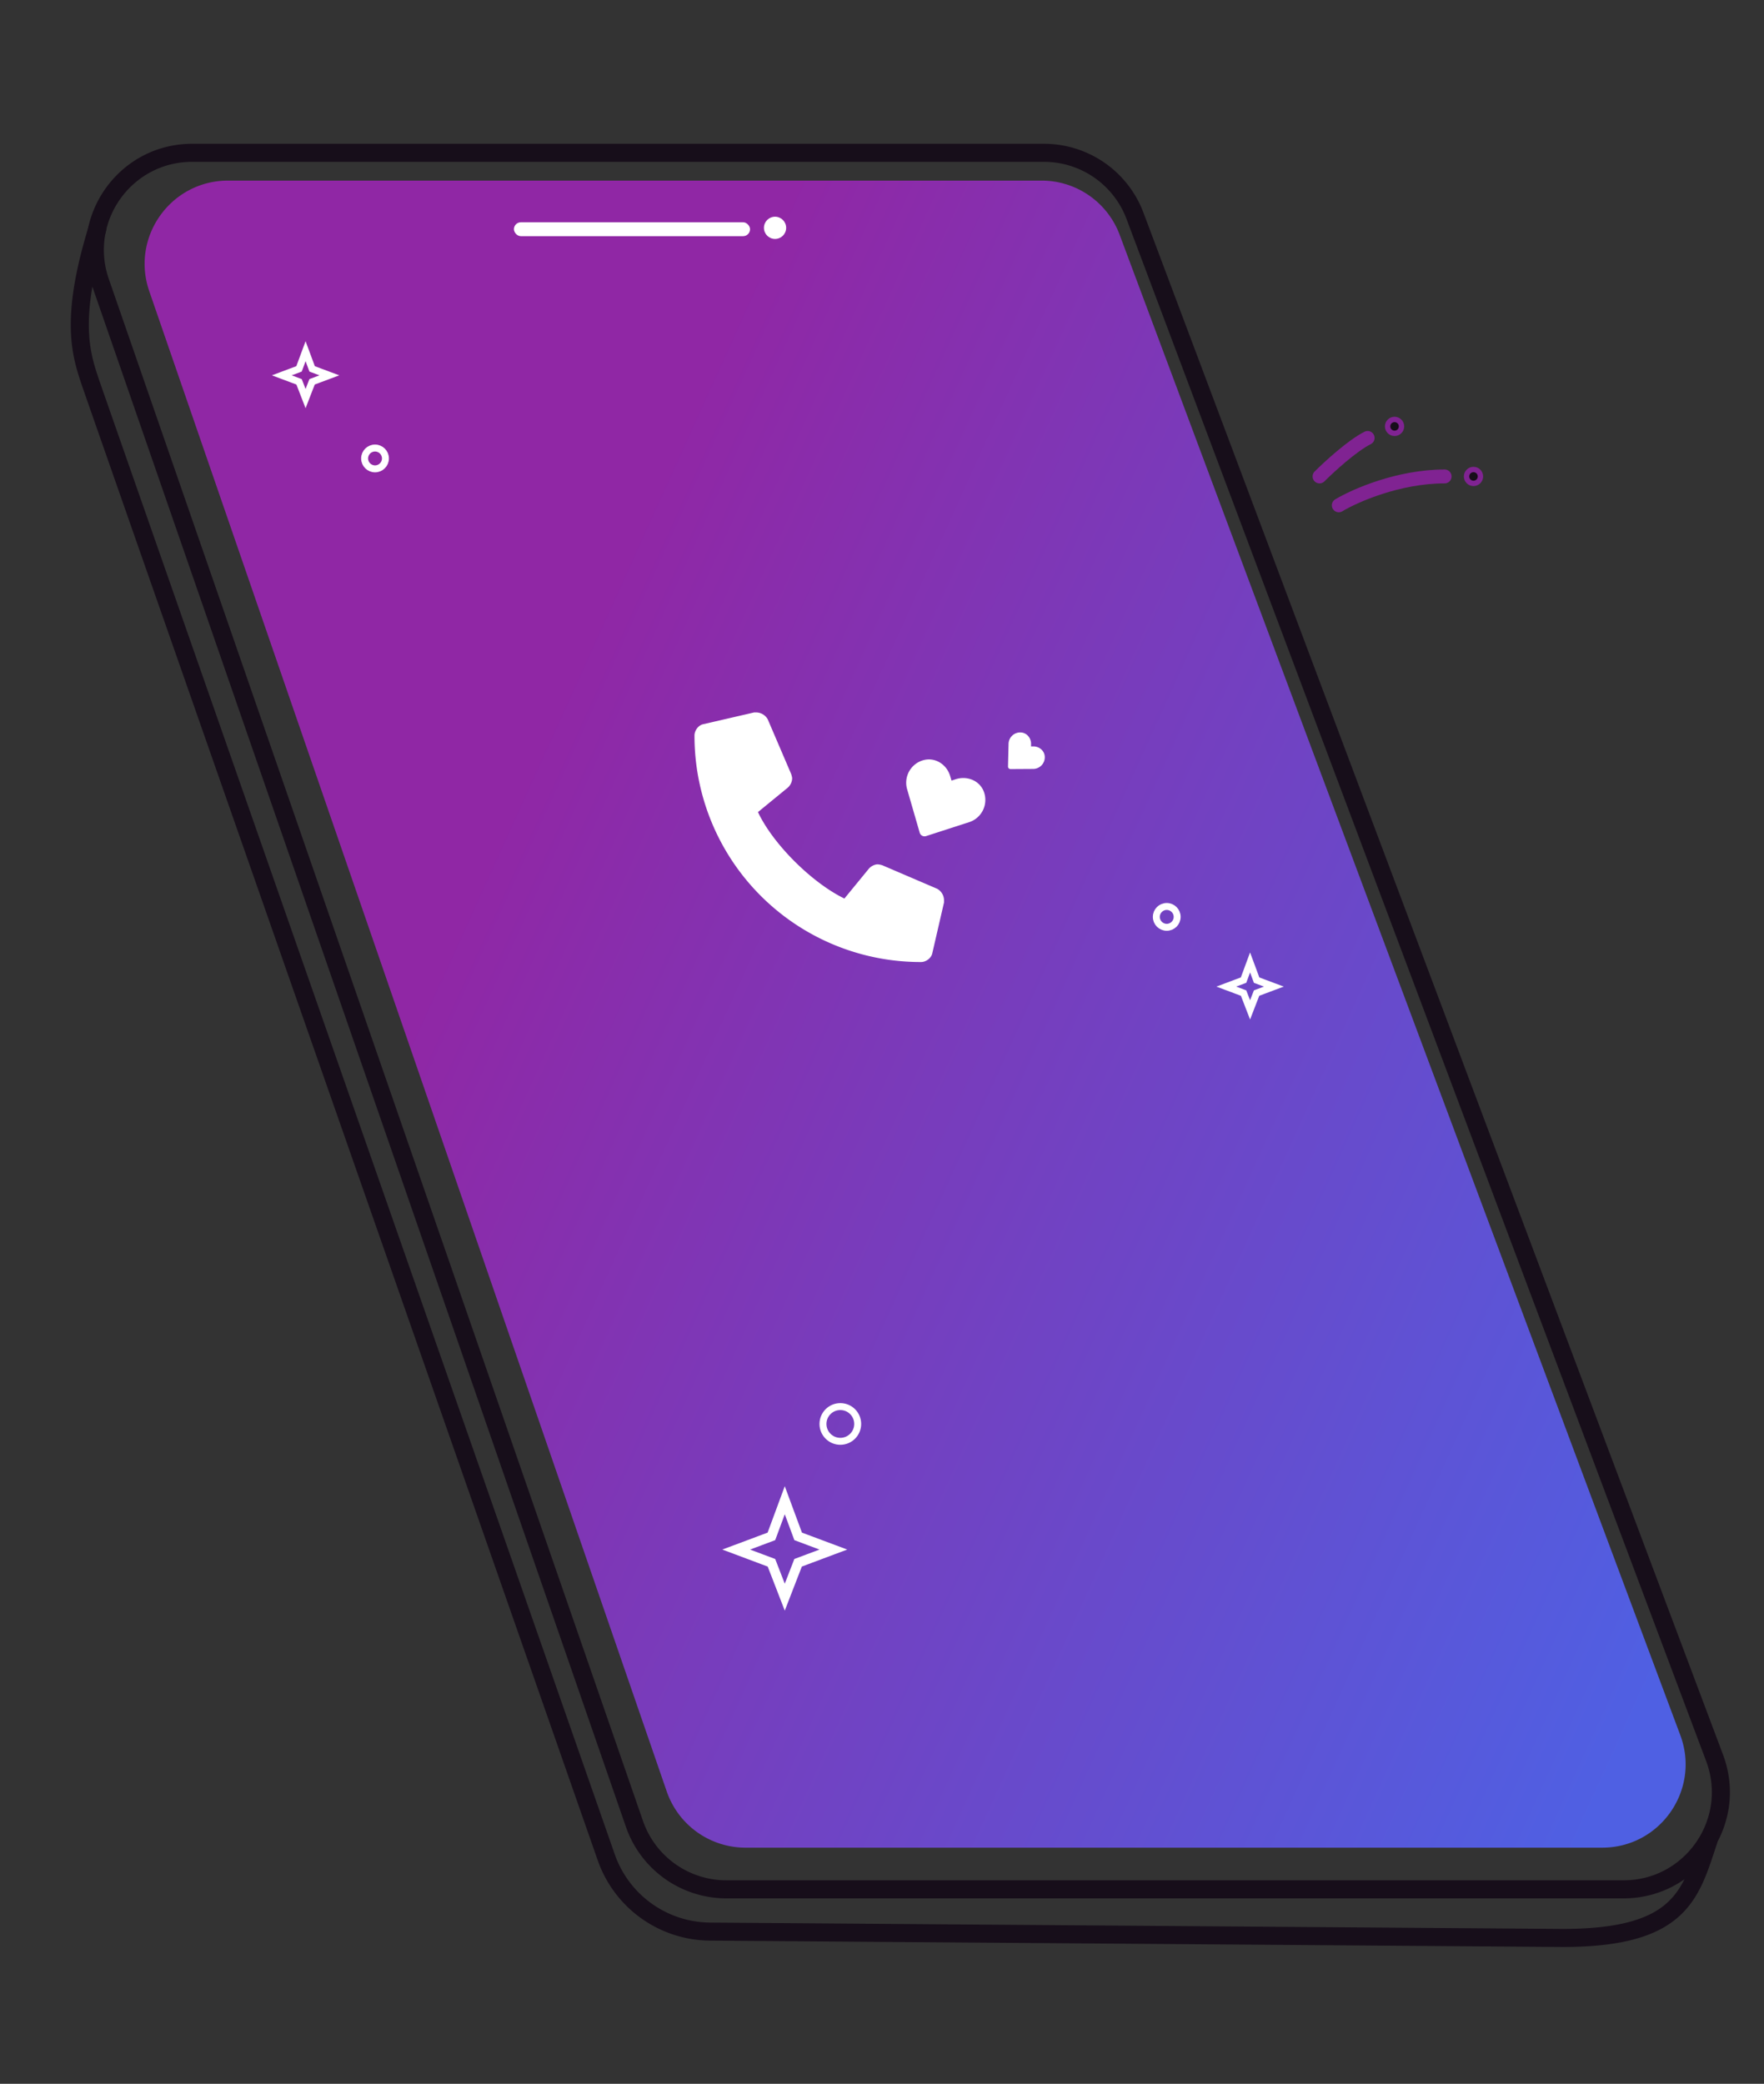
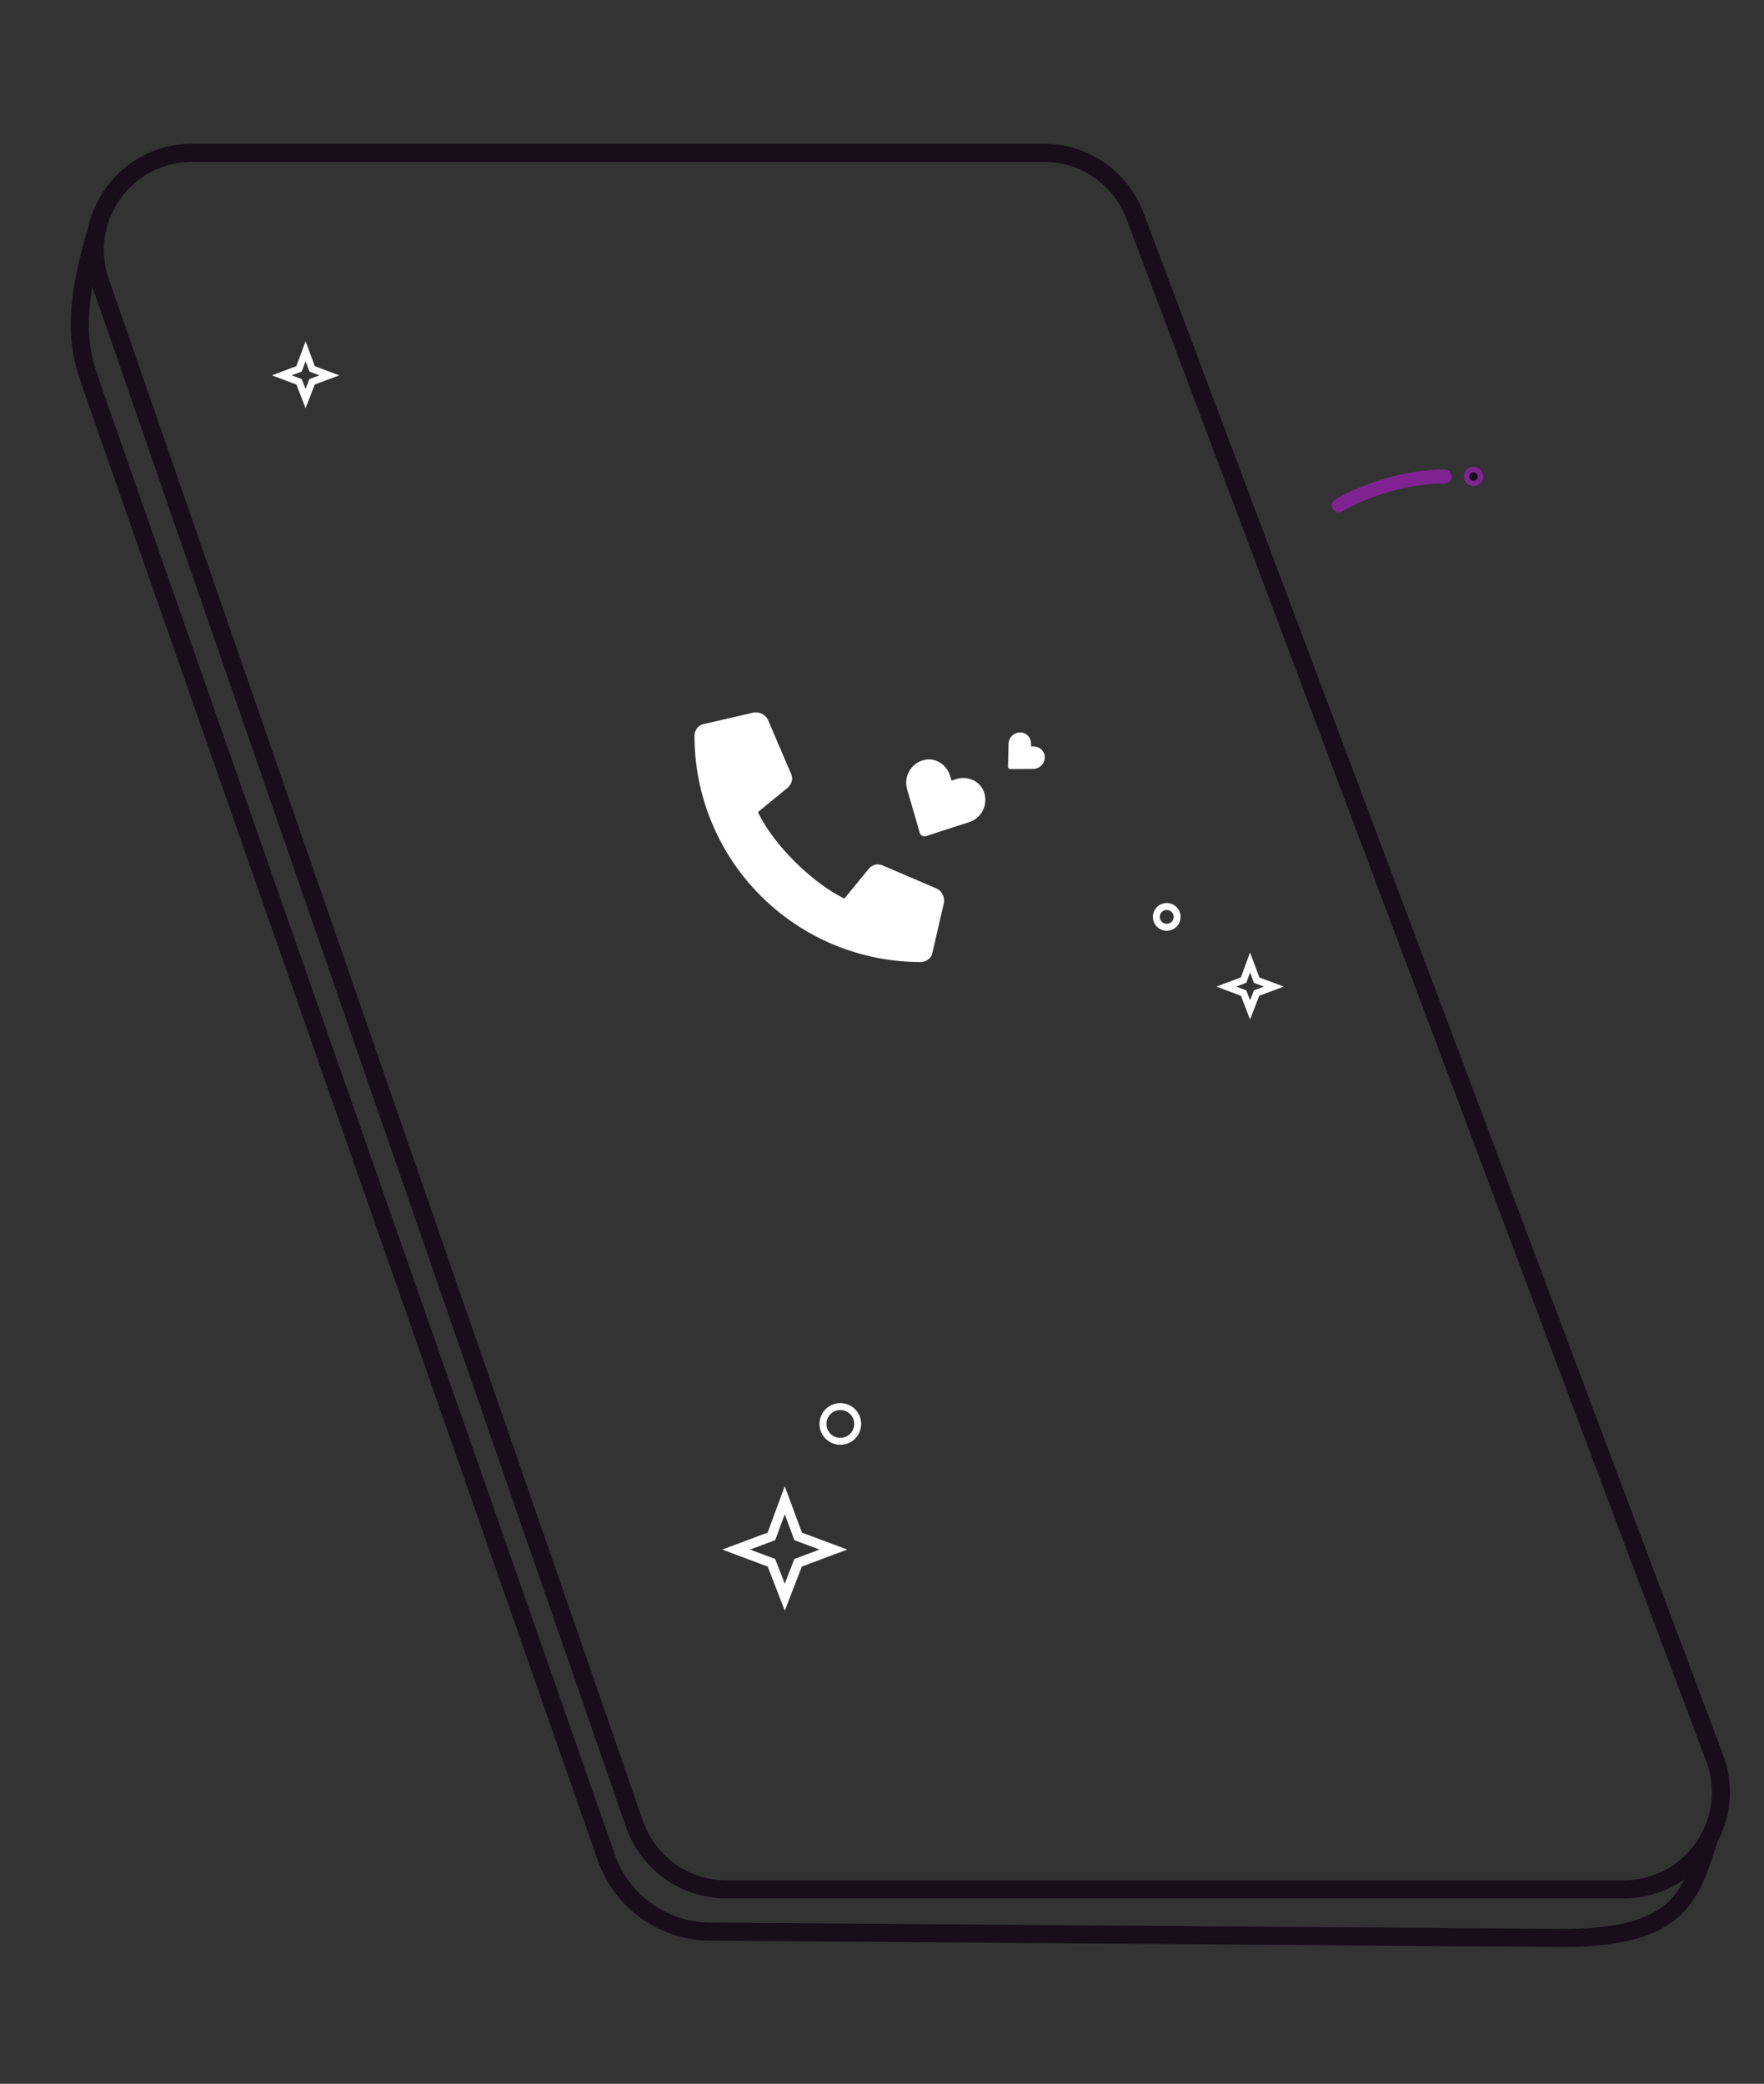
<svg xmlns="http://www.w3.org/2000/svg" width="127" height="150" fill="none">
  <rect width="100%" height="100%" fill="#333333" stroke="none" />
  <mask id="a" width="127" height="150" x="0" y="0" mask-type="alpha" maskUnits="userSpaceOnUse">
    <path fill="#fff" d="M0 0h127v150H0z" />
  </mask>
  <g mask="url(#a)">
    <path stroke="#170E1A" stroke-linecap="round" stroke-linejoin="round" stroke-width="1.3" d="m45.679 131.292-38.46-111C5.644 15.744 9.021 11 13.834 11h61.328a7 7 0 0 1 6.552 4.537l41.728 111c1.721 4.577-1.662 9.463-6.552 9.463H52.293a7 7 0 0 1-6.614-4.708" />
-     <path fill="url(#b)" d="m48.003 128.957-37.258-108C9.4 17.06 12.295 13 16.417 13H74.99a6 6 0 0 1 5.62 3.9l40.363 108c1.465 3.921-1.434 8.1-5.621 8.1H53.675a6 6 0 0 1-5.672-4.043" style="mix-blend-mode:multiply" />
    <path stroke="#170E1A" stroke-linecap="round" stroke-linejoin="round" stroke-width="1.3" d="M7 16.5c-2 6.5-1.167 9-.5 11 .259.778 22.678 64.794 37.147 106.197a7.98 7.98 0 0 0 7.487 5.345l61.366.458c8.5 0 9.212-3.112 10.5-7" />
-     <rect width="17" height="1" x="37" y="16" fill="#fff" rx=".5" />
-     <circle cx="55.8" cy="16.4" r=".8" fill="#fff" />
-     <path stroke="#802392" stroke-linecap="round" stroke-linejoin="round" d="M95 34.296c.693-.693 2.356-2.217 3.464-2.772M96.386 36.374c1.154-.693 4.295-2.078 7.621-2.078" />
-     <circle cx="100.402" cy="30.693" r=".5" fill="#170E1A" stroke="#802392" stroke-width=".386" />
+     <path stroke="#802392" stroke-linecap="round" stroke-linejoin="round" d="M95 34.296M96.386 36.374c1.154-.693 4.295-2.078 7.621-2.078" />
    <circle cx="106.085" cy="34.296" r=".5" fill="#170E1A" stroke="#802392" stroke-width=".386" />
    <path fill="#fff" d="M70.826 56.97c-.31-.788-1.199-1.14-2.012-.882l-.307.102-.097-.317c-.232-.813-1.03-1.357-1.858-1.172a1.684 1.684 0 0 0-1.247 2.097l.908 3.137c.053.2.27.316.466.247l3.107-1.004a1.684 1.684 0 0 0 1.04-2.207M75.218 54.452c-.03-.423-.4-.724-.826-.724l-.162.003.002-.166c.012-.422-.288-.802-.71-.839a.84.84 0 0 0-.91.813l-.04 1.632a.18.18 0 0 0 .186.188l1.632-.01a.84.84 0 0 0 .828-.897M67.473 63.977l-3.938-1.688a1.3 1.3 0 0 0-.351-.07c-.211 0-.493.14-.633.316l-1.758 2.145c-2.32-1.125-5.133-3.903-6.223-6.223l2.145-1.758a.93.93 0 0 0 .316-.668c0-.07-.035-.21-.07-.316l-1.688-3.938a.96.96 0 0 0-.808-.492h-.176l-3.656.844c-.352.07-.633.457-.633.809A16.28 16.28 0 0 0 66.313 69.25c.351 0 .738-.281.808-.633l.844-3.656v-.176a.96.96 0 0 0-.492-.808" />
    <path stroke="#fff" stroke-width=".7" d="m56.828 108.879-.328-.888-.328.888-.634 1.714-1.66.622-.876.327.875.328 1.664.623.633 1.633.326.843.326-.843.633-1.633 1.664-.623.875-.328-.875-.327-1.66-.622z" />
    <path stroke="#fff" stroke-width=".5" d="M90.235 69.913 90 69.28l-.234.634-.237.639-.617.23-.625.235.625.234.62.232.235.607.233.602.233-.602.236-.607.619-.232.625-.234-.625-.234-.617-.231zM22.235 25.913 22 25.28l-.235.634-.236.639-.617.23-.625.235.625.234.62.232.235.607.233.602.233-.602.235-.607.62-.232.625-.234-.625-.234-.617-.231z" />
    <circle cx="60.5" cy="102.5" r="1.25" stroke="#fff" stroke-width=".5" />
    <circle cx="84" cy="66" r=".75" stroke="#fff" stroke-width=".5" />
-     <circle cx="27" cy="33" r=".75" stroke="#fff" stroke-width=".5" />
  </g>
  <defs>
    <linearGradient id="b" x1="57.044" x2="149.383" y1="13" y2="54.943" gradientUnits="userSpaceOnUse">
      <stop stop-color="#9027A5" />
      <stop offset="1" stop-color="#4F60E3" />
    </linearGradient>
  </defs>
</svg>